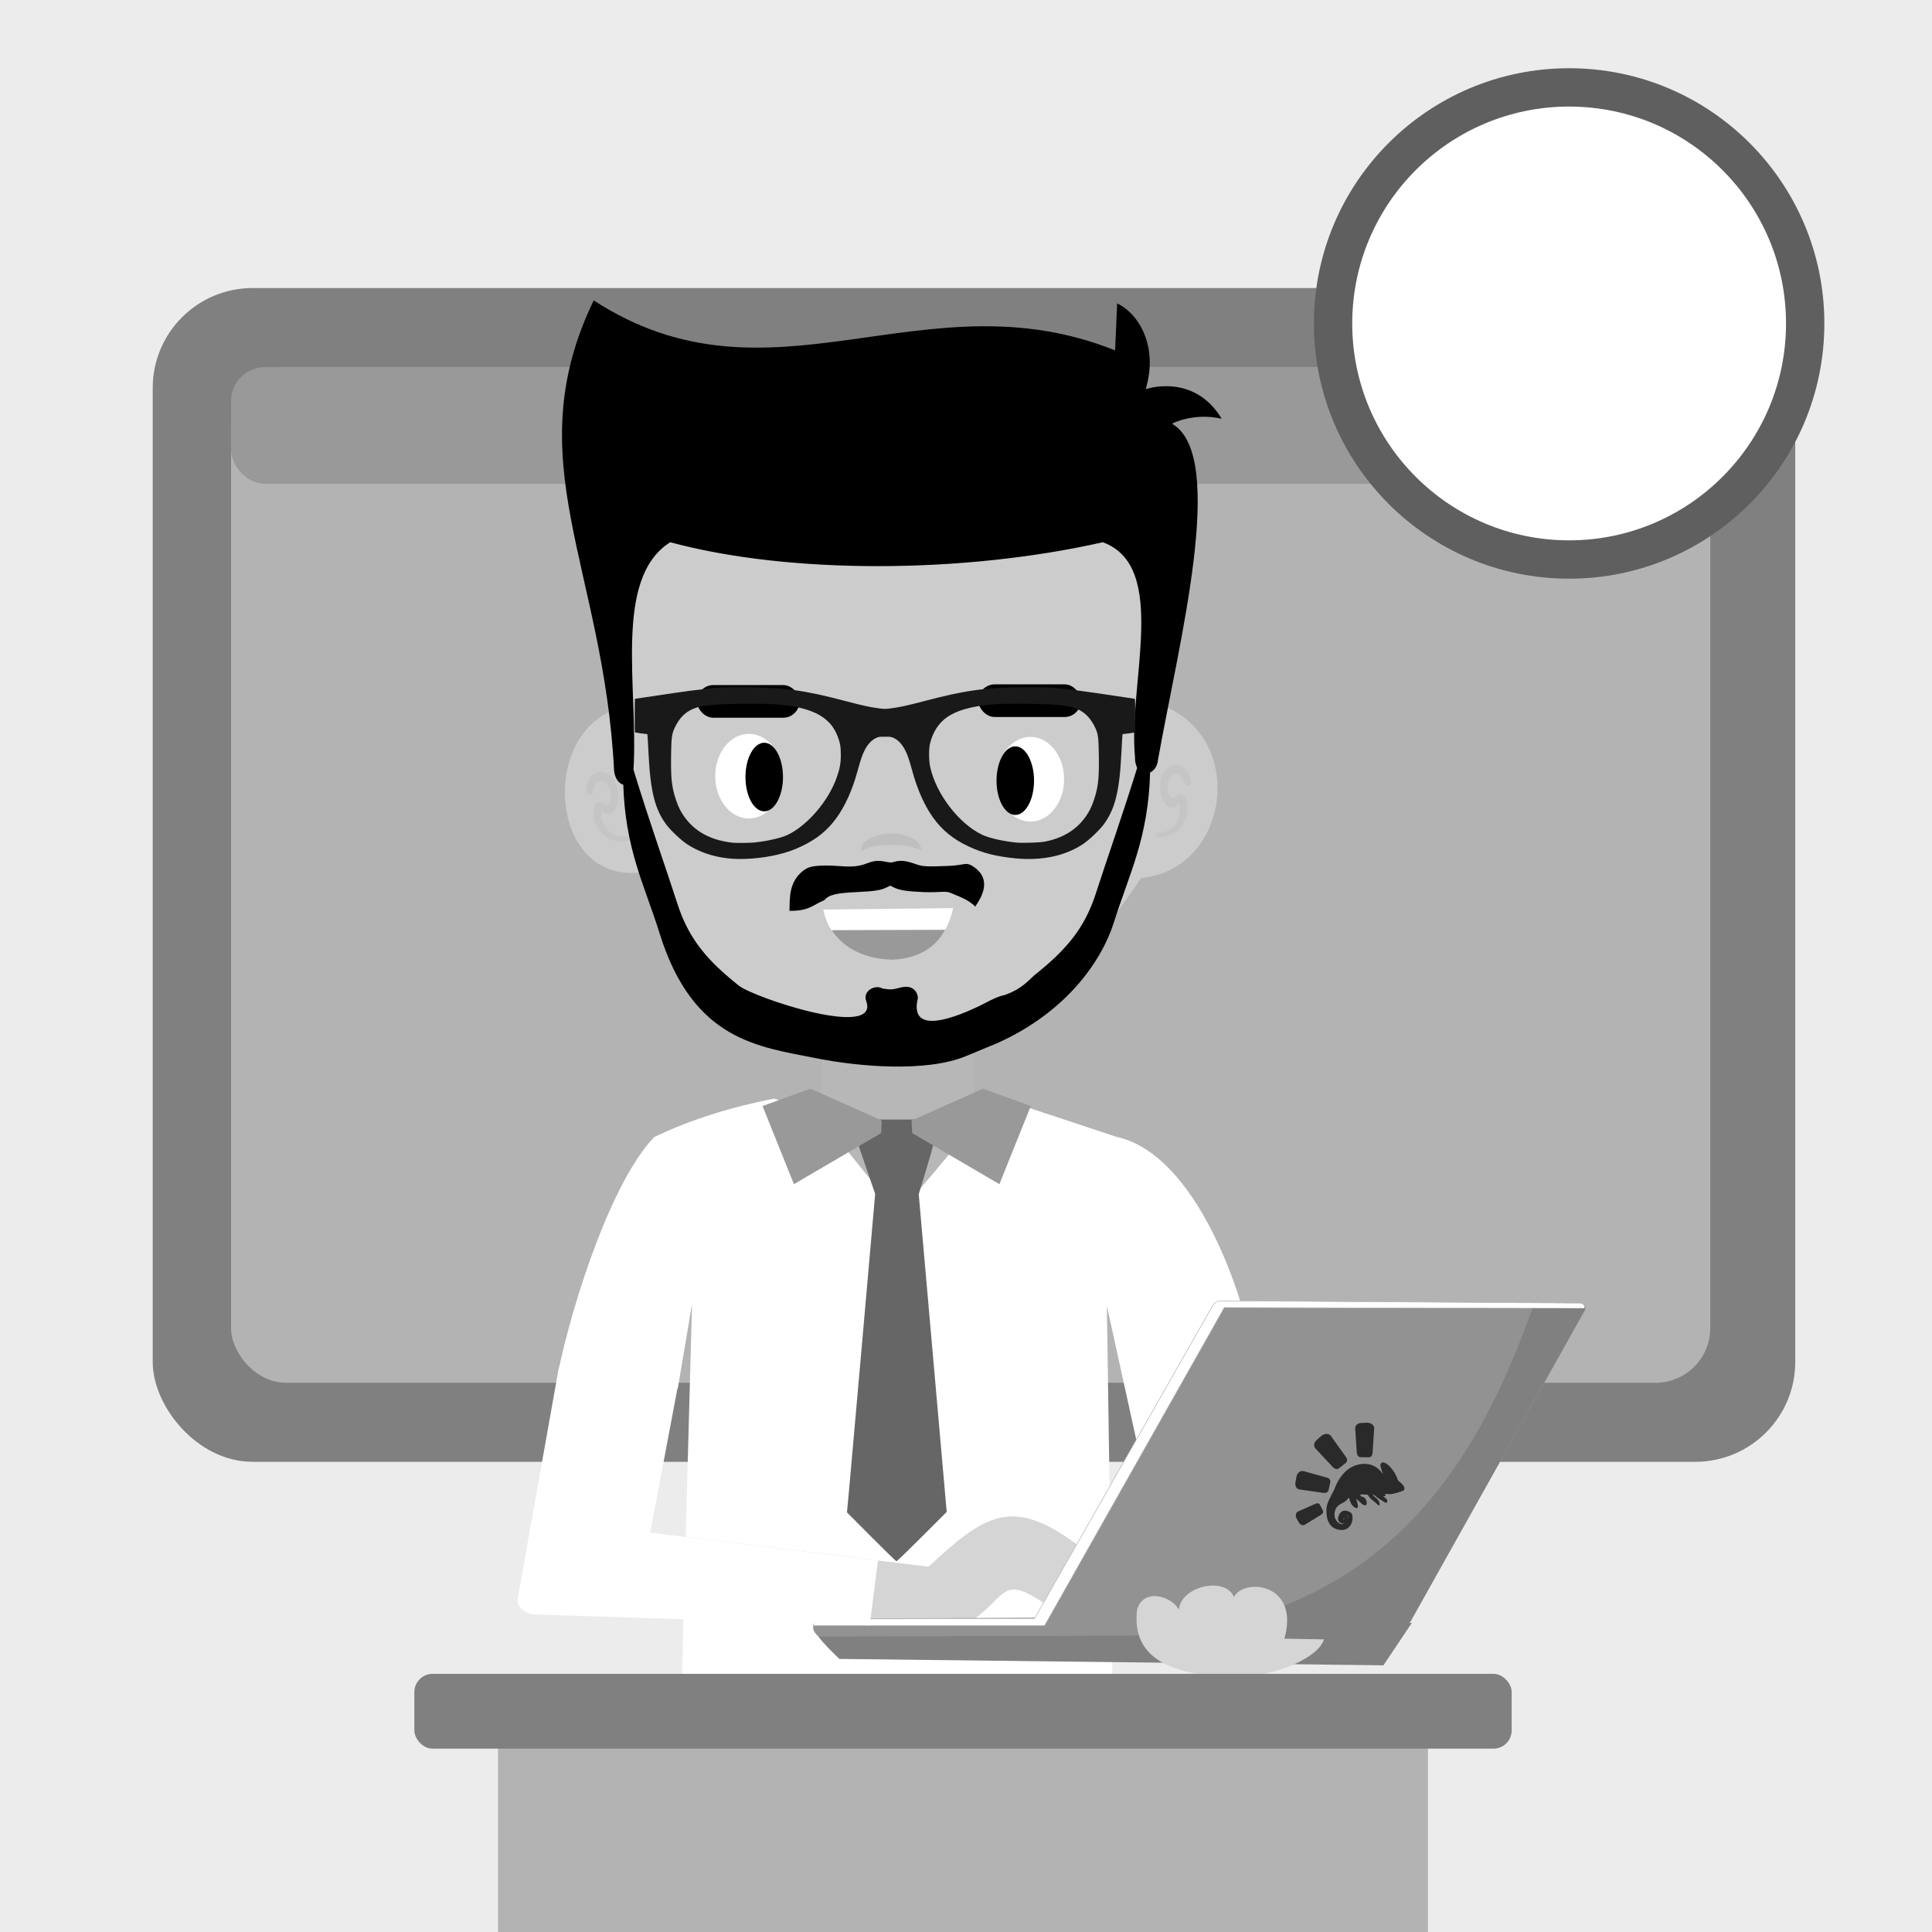
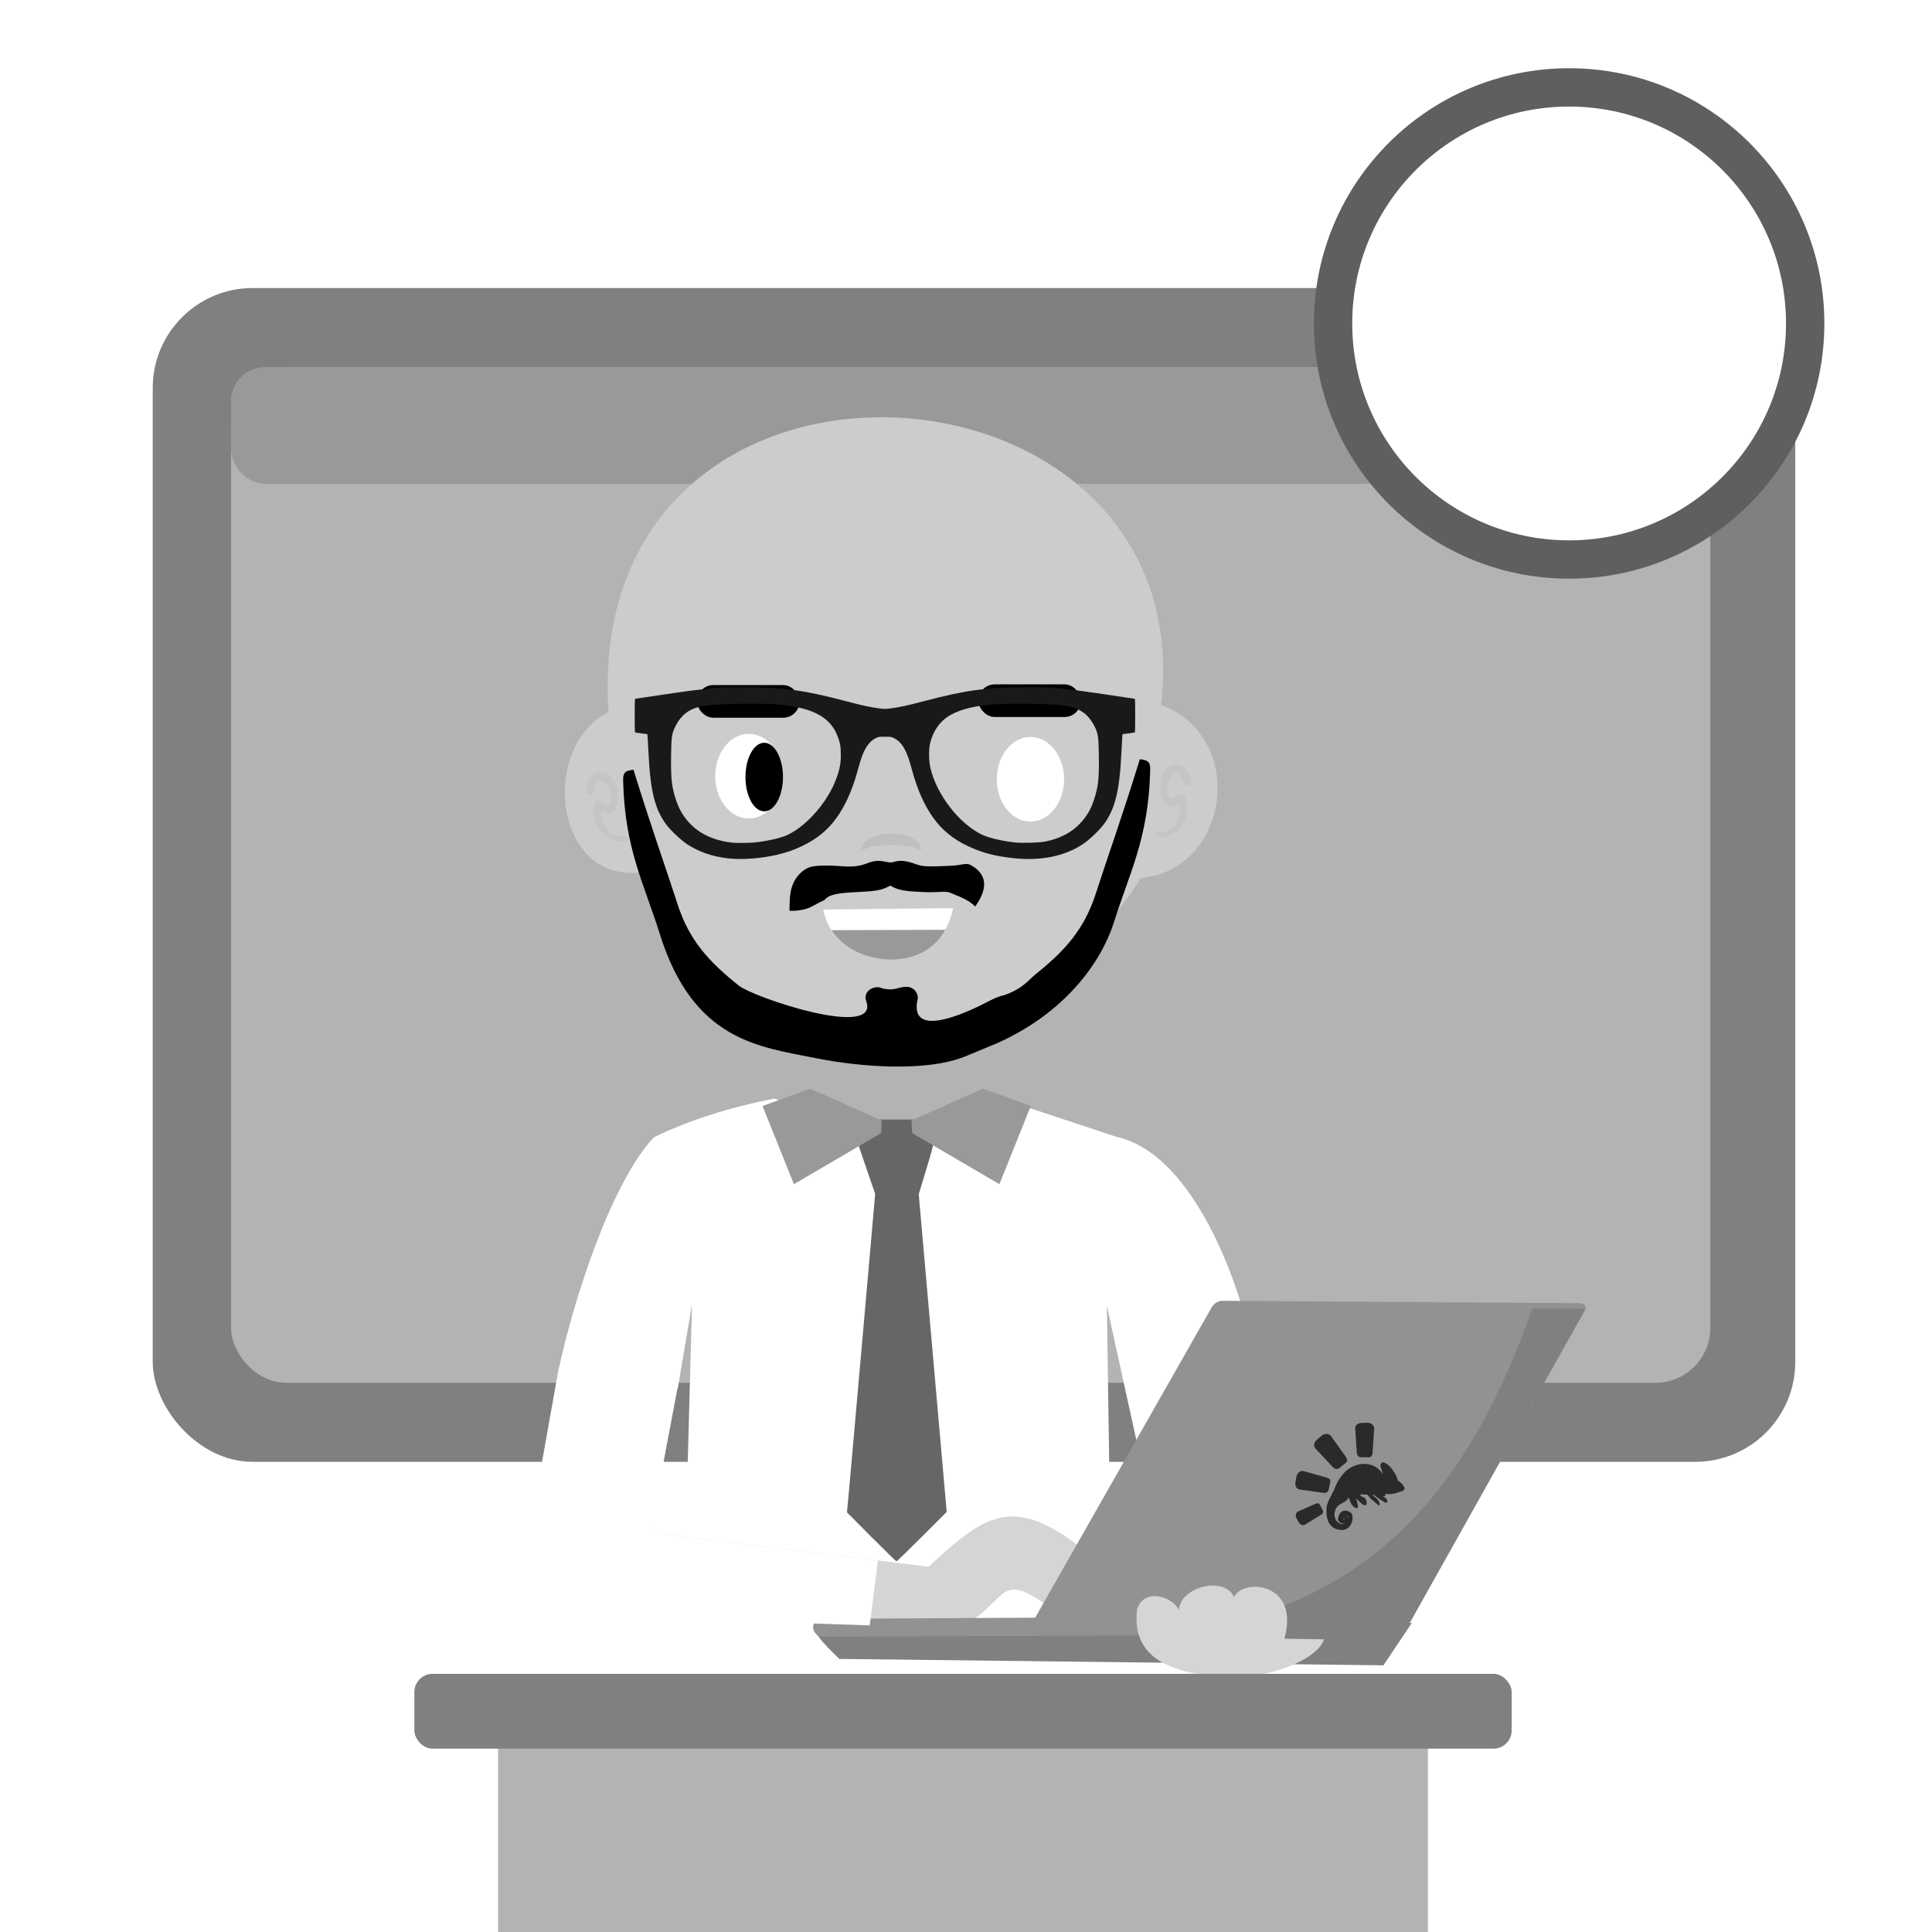
<svg xmlns="http://www.w3.org/2000/svg" xmlns:ns1="http://www.inkscape.org/namespaces/inkscape" xmlns:ns2="http://sodipodi.sourceforge.net/DTD/sodipodi-0.dtd" width="128" height="128" viewBox="0 0 33.867 33.867" version="1.1" id="svg1568" ns1:version="0.92.3 (unknown)" ns2:docname="coursemanager_na.svg">
  <ns2:namedview id="base" pagecolor="#ffffff" bordercolor="#666666" borderopacity="1.0" ns1:pageopacity="0.0" ns1:pageshadow="2" ns1:zoom="5.6" ns1:cx="67.499866" ns1:cy="33.960317" ns1:document-units="mm" ns1:current-layer="layer1" showgrid="false" ns1:window-width="1920" ns1:window-height="1016" ns1:window-x="0" ns1:window-y="27" ns1:window-maximized="1" units="px" />
  <defs id="defs1562" />
  <g transform="translate(0,-263.133)" id="layer1" ns1:groupmode="layer" ns1:label="Capa 1">
-     <rect style="opacity:1;fill:#ececec;fill-opacity:1;stroke:none;stroke-width:0.54;stroke-linecap:square;stroke-linejoin:bevel;stroke-miterlimit:4;stroke-dasharray:none;stroke-dashoffset:0;stroke-opacity:1" id="rect8467" width="33.867" height="33.867" x="1.0276691e-07" y="263.133" ry="0" />
    <rect style="opacity:1;fill:#808080;fill-opacity:1;stroke:none;stroke-width:0.43;stroke-linecap:square;stroke-linejoin:bevel;stroke-miterlimit:4;stroke-dasharray:none;stroke-dashoffset:0;stroke-opacity:1" id="rect8471" width="28.793" height="20.576" x="2.677" y="268.182" ry="1.752" />
    <rect style="opacity:1;fill:#b3b3b3;fill-opacity:1;stroke:none;stroke-width:0.447;stroke-linecap:square;stroke-linejoin:bevel;stroke-miterlimit:4;stroke-dasharray:none;stroke-dashoffset:0;stroke-opacity:1" id="rect8473" width="25.93" height="17.803" x="4.05" y="269.569" ry="0.959" />
    <rect style="opacity:1;fill:#999999;fill-opacity:1;stroke:none;stroke-width:0.348;stroke-linecap:square;stroke-linejoin:bevel;stroke-miterlimit:4;stroke-dasharray:none;stroke-dashoffset:0;stroke-opacity:1" id="rect8477" width="25.921" height="2.045" x="4.05" y="269.569" ry="0.594" />
    <path style="fill:#ffffff;fill-opacity:1;fill-rule:evenodd;stroke:none;stroke-width:0.187px;stroke-linecap:butt;stroke-linejoin:miter;stroke-opacity:1;opacity:1" d="m 17.754,282.459 1.816,0.602 c 1.394,0.302 2.297,2.762 2.524,4.413 l -2.031,1.556 -0.66,-3.005 0.111,7.572 c -2.088,0.521 -5.859,0.597 -7.588,-0.063 l 0.205,-7.54 -0.251,1.483 -2.1,-0.276 c 0.273,-1.308 0.948,-3.36 1.686,-4.135 0.636,-0.306 1.343,-0.525 2.103,-0.675 l 2.155,0.731 z" id="path8483" ns1:connector-curvature="0" ns2:nodetypes="cccccccccccccc" />
-     <path style="fill:#b7b7b7;fill-opacity:1;fill-rule:evenodd;stroke:none;stroke-width:0.094;stroke-linecap:butt;stroke-linejoin:miter;stroke-miterlimit:4;stroke-dasharray:none;stroke-opacity:1;opacity:1" d="m 14.448,280.854 -0.067,1.867 1.366,1.69 c 0,0 1.328,-1.511 1.35,-1.668 l -0.078,-1.923 z" id="path8479" ns1:connector-curvature="0" ns2:nodetypes="cccccc" />
    <path ns1:connector-curvature="0" id="path11696" d="m 15.275,290.074 -0.428,-0.43 0.038,-0.409 c 0.021,-0.225 0.132,-1.481 0.247,-2.791 l 0.209,-2.382 -0.165,-0.482 -0.165,-0.482 0.168,-0.17 0.168,-0.17 h 0.37 0.37 l 0.123,0.13 c 0.068,0.071 0.137,0.149 0.155,0.172 0.025,0.034 0.001,0.143 -0.114,0.525 l -0.146,0.483 0.245,2.784 0.245,2.784 -0.433,0.433 c -0.238,0.238 -0.439,0.433 -0.447,0.433 -0.008,0 -0.207,-0.193 -0.442,-0.43 z" style="fill:#666666;fill-opacity:1;stroke-width:0.027;opacity:1" />
    <path style="fill:#999999;fill-rule:evenodd;stroke:none;stroke-width:0.144px;stroke-linecap:butt;stroke-linejoin:miter;stroke-opacity:1;opacity:1" d="m 15.99,282.996 1.529,0.895 0.55,-1.37 -0.838,-0.304 -1.252,0.558 z" id="path8487" ns1:connector-curvature="0" ns2:nodetypes="cccccc" />
    <path ns2:nodetypes="cccccc" ns1:connector-curvature="0" id="path8489" d="m 15.446,282.996 -1.529,0.895 -0.55,-1.37 0.838,-0.304 1.252,0.558 z" style="fill:#999999;fill-rule:evenodd;stroke:none;stroke-width:0.144px;stroke-linecap:butt;stroke-linejoin:miter;stroke-opacity:1;opacity:1" />
    <path style="fill:#d5d5d5;fill-opacity:1;fill-rule:evenodd;stroke:none;stroke-width:0.029;stroke-linecap:butt;stroke-linejoin:miter;stroke-miterlimit:4;stroke-dasharray:none;stroke-opacity:1;opacity:1" d="m 11.719,287.444 -0.321,2.553 4.879,0.6 c 0.992,-0.922 1.467,-1.237 2.619,-0.377 l -0.525,1.069 c -0.979,-0.714 -0.653,0.054 -1.745,0.449 l -6.845,-0.495 -0.156,-0.182 0.39,-3.845 z" id="path8511" ns1:connector-curvature="0" ns2:nodetypes="cccccccccc" />
    <g id="g8521" transform="matrix(0.187,0,0,0.187,-63.737,229.579)">
      <g transform="matrix(1.254,0,0,1.254,-363.487,-561.524)" id="g8519">
        <path style="fill:#929292;fill-opacity:1;fill-rule:evenodd;stroke:none;stroke-width:0.1;stroke-linecap:butt;stroke-linejoin:miter;stroke-miterlimit:4;stroke-dasharray:none;stroke-opacity:1;opacity:1" d="m 639.048,711.802 13.17,-23.158 c 0.186,-0.338 0.438,-0.461 0.707,-0.53 l 26.87,0.177 c 0.355,0.058 0.474,0.268 0.354,0.53 l -13.081,23.335 c -0.959,0.763 -2.135,1.092 -3.447,1.149 h -24.13 -16.529 c -0.421,-0.347 -0.771,-0.72 -0.265,-1.414 z" id="path8513" ns1:connector-curvature="0" ns2:nodetypes="ccccccccccc" />
-         <path style="fill:#ffffff;fill-rule:evenodd;stroke:#b5b5b5;stroke-width:0.04;stroke-linecap:butt;stroke-linejoin:miter;stroke-miterlimit:4;stroke-dasharray:none;stroke-opacity:1;opacity:1" d="M 622.469,712.393 H 639.75 l 13.435,-23.775 26.914,0.059 c 0.073,-0.248 -0.128,-0.377 -0.328,-0.39 l -26.864,-0.175 c -0.314,0.031 -0.445,0.168 -0.562,0.312 l -13.344,23.438 -16.223,0.042 c -0.177,0.047 -0.273,0.327 -0.308,0.489 z" id="path8515" ns1:connector-curvature="0" ns2:nodetypes="ccccccccccc" />
        <path style="fill:#808080;fill-opacity:1;fill-rule:evenodd;stroke:none;stroke-width:0.1;stroke-linecap:butt;stroke-linejoin:miter;stroke-miterlimit:4;stroke-dasharray:none;stroke-opacity:1;opacity:1" d="m 643.73,713.268 c 20.256,0.065 27.931,-11.762 32.485,-24.58 h 3.977 l -13.097,23.402 c -0.998,0.998 -2.07,1.096 -3.109,1.243 z" id="path8517" ns1:connector-curvature="0" ns2:nodetypes="cccccc" />
      </g>
    </g>
    <path ns2:nodetypes="cccccc" ns1:connector-curvature="0" id="rect15959" d="m 19.823,291.805 4.927,-0.225 -0.499,0.745 -9.537,-0.112 c -0.139,-0.132 -0.285,-0.28 -0.367,-0.391 z" style="opacity:1;fill:#808080;fill-opacity:1;stroke:none;stroke-width:0.691;stroke-linecap:square;stroke-linejoin:bevel;stroke-miterlimit:4;stroke-dasharray:none;stroke-dashoffset:0;stroke-opacity:1" />
    <path ns2:nodetypes="ccccczc" ns1:connector-curvature="0" id="path8523" d="m 19.932,291.352 c 0.108,-0.392 0.614,-0.239 0.734,1.9e-4 0.03,-0.413 0.807,-0.596 0.966,-0.223 0.155,-0.334 1.16,-0.264 0.883,0.729 l 0.693,0.012 c -0.101,0.348 -0.987,0.721 -1.803,0.656 -0.816,-0.065 -1.577,-0.292 -1.473,-1.175 z" style="fill:#d5d5d5;fill-opacity:1;fill-rule:evenodd;stroke:none;stroke-width:0.037;stroke-linecap:butt;stroke-linejoin:miter;stroke-miterlimit:4;stroke-dasharray:none;stroke-opacity:1;opacity:1" />
    <path ns2:nodetypes="ccccccccc" ns1:connector-curvature="0" id="path12012" d="m 11.911,287.283 -0.513,2.714 3.992,0.491 -0.144,1.137 -5.933,-0.194 C 9.141,291.37 9.037,291.275 9.085,291.103 l 0.694,-3.902 0.036,-0.148 z" style="fill:#ffffff;fill-opacity:1;fill-rule:evenodd;stroke:none;stroke-width:0.029;stroke-linecap:butt;stroke-linejoin:miter;stroke-miterlimit:4;stroke-dasharray:none;stroke-opacity:1;opacity:1" />
    <g id="g8509" transform="matrix(0.011,0,0,0.011,17.22,282.356)" style="fill:#2a2a2a;fill-opacity:1;opacity:1">
      <path ns1:connector-curvature="0" id="path8491" d="m 670.879,627.884 c 0,0 1.414,-0.698 1.85,-3.093 7.1e-4,-0.141 0.002,-0.282 0.002,-0.423 l 0.002,-0.423 c -0.13,-2.257 -2.373,-4.948 -4.899,-7.64 -2.947,-2.976 -5.48,-4.399 -5.48,-4.399 0,0 -1.24,-5.929 -6.559,-14.135 -5.178,-8.206 -14.163,-16.853 -19.113,-14.34 -4.95,2.513 -0.613,9.586 -0.342,11.703 0.412,2.258 2.509,5.936 1.804,5.932 -0.846,-0.145 -11.465,-20.365 -38.297,-14.861 -6.92,1.516 -12.861,4.447 -17.676,8.23 l -0.24,47.1 c 1.701,-1.684 2.411,-2.526 2.411,-2.526 0,0 1.791,8.47 5.157,12.295 3.366,3.825 7.446,6.102 8.73,3.288 1.283,-2.673 -2.608,-14.256 -2.608,-14.256 0,0 7.3,7.088 9.407,8.791 2.107,1.703 6.188,3.839 7.336,0.037 1.007,-3.802 -1.926,-9.599 -4.319,-10.599 -2.252,-0.999 -3.663,-1.006 -3.663,-1.006 0,0 -1.401,-1.84 -2.104,-2.408 -0.844,-0.568 -0.985,-0.569 -0.985,-0.569 0,0 1.273,-0.699 5.223,-0.538 4.09,0.162 7.334,0.319 7.334,0.319 0,0 3.641,5.377 5.889,7.081 2.107,1.844 7.586,6.243 9.552,8.087 1.825,1.843 2.949,2.694 3.662,1.147 0.572,-1.548 -0.395,-5.643 -2.919,-8.617 -2.666,-2.834 -5.48,-4.399 -6.46,-5.815 -0.838,-1.696 -1.396,-2.969 -1.396,-2.969 0,0 5.2,3.834 6.464,5.11 1.405,1.135 10.686,6.964 12.233,7.959 1.546,1.136 2.255,0.435 2.255,0.435 0,0 1.124,0.852 1.55,0.29 0.426,-0.562 1.574,-4.364 -1.377,-6.635 -3.091,-2.413 -4.92,-3.551 -4.636,-3.831 0.142,-0.281 3.241,0.722 3.669,-0.122 0.286,-0.704 -0.132,-1.834 -0.554,-2.118 -0.28,-0.424 0.853,-1.265 0.853,-1.265 0,0 1.129,0.006 5.782,0.452 4.653,0.447 16.382,-3.442 18.785,-4.276 2.403,-0.834 3.675,-1.392 3.675,-1.392 v 0 z m -89.184,60.185 c 9.766,-6.296 10.271,-22.37 4.926,-25.5 -1.547,-0.995 -3.095,-1.708 -4.786,-2.14 l -0.037,7.333 c 0.422,0.284 0.843,0.709 1.121,1.416 0.838,1.696 0.404,3.81 0.404,3.81 0,0 -0.127,-2.68 -1.108,-4.095 -0.14,-0.142 -0.281,-0.283 -0.421,-0.425 l -0.1,19.601 z m 0.476,-93.635 c -2.124,1.54 -3.967,3.364 -5.669,5.189 l -0.237,46.677 c 1.415,-0.839 2.689,-1.679 3.823,-2.801 0.709,-0.702 1.277,-1.404 1.844,-1.965 z m -6.131,96.004 c 2.118,-0.412 4.098,-1.248 5.655,-2.369 l 0.1,-19.601 c -0.841,-1.132 -1.542,-1.841 -1.542,-1.841 0,0 0.704,0.286 1.546,1.136 l 0.037,-7.333 c -1.831,-0.573 -3.805,-0.865 -5.641,-0.452 l -0.062,12.268 v 0 c 0.425,-0.28 1.131,-0.417 0.844,0.568 -0.144,0.563 -0.567,0.561 -0.849,0.56 v 0 l -0.037,7.192 c 0.282,0.002 0.705,0.003 0.988,-0.136 0,0 -0.284,0.281 -0.99,0.559 l -0.048,9.448 z m 0.462,-90.815 c -9.928,10.385 -14.365,22.913 -15.367,25.729 -1.574,4.364 -11.67,20.107 -12.564,29.409 -0.753,9.445 -1.011,32.43 20.416,35.641 2.537,0.436 4.935,0.448 7.054,0.036 l 0.048,-9.448 c -1.978,0.554 -6.354,1.096 -11.263,-4.57 -6.592,-7.649 -3.284,-20.042 1.957,-24.246 3.4,-2.803 6.653,-4.338 9.482,-5.875 l 0.237,-46.677 v 0 z m -0.307,60.355 -0.062,12.268 c -0.425,0.28 -0.707,0.278 -0.987,-0.146 -0.286,0.845 0.276,1.271 0.981,1.274 l -0.037,7.192 c -4.516,0.4 -10.704,-3.58 -9.12,-9.777 1.87,-7.042 5.271,-10.127 9.225,-10.812 z" style="fill:#2a2a2a;fill-opacity:1;stroke:none;opacity:1" />
      <g id="g8495" transform="matrix(0.675,0.003,-0.003,0.675,391.442,224.966)" ns1:transform-center-y="-65.497173" style="fill:#2a2a2a;fill-opacity:1;opacity:1">
        <path style="fill:#2a2a2a;fill-opacity:1;stroke:none;opacity:1" d="m 317.497,435.666 13.283,-0.497 c 7.13,-0.267 16.92,4.74 16.36,13.874 l -3.481,56.8 c -0.436,7.122 -3.506,10.89 -9.149,10.89 h -17.51 c -7.135,0 -10.136,-4.519 -10.641,-11.636 l -3.979,-56.054 c -0.505,-7.117 4.998,-12.997 15.117,-13.376 z" id="path8493" ns1:connector-curvature="0" ns2:nodetypes="sssssssss" />
      </g>
      <g ns1:transform-center-y="-53.403829" transform="matrix(0.551,-0.446,0.447,0.551,163.593,448.329)" id="g8499" ns1:transform-center-x="43.829697" style="fill:#2a2a2a;fill-opacity:1;opacity:1">
        <path ns2:nodetypes="sssssssss" ns1:connector-curvature="0" id="path8497" d="m 317.497,435.666 13.283,-0.497 c 7.13,-0.267 16.92,4.74 16.36,13.874 l -3.481,56.8 c -0.436,7.122 -3.506,10.89 -9.149,10.89 h -17.51 c -7.135,0 -10.136,-4.519 -10.641,-11.636 l -3.979,-56.054 c -0.505,-7.117 4.998,-12.997 15.117,-13.376 z" style="fill:#2a2a2a;fill-opacity:1;stroke:none;opacity:1" />
      </g>
      <g ns1:transform-center-x="63.28487" id="g8503" transform="matrix(0.142,-0.654,0.654,0.141,169.005,760.522)" ns1:transform-center-y="-14.415814" style="fill:#2a2a2a;fill-opacity:1;opacity:1">
        <path style="fill:#2a2a2a;fill-opacity:1;stroke:none;opacity:1" d="m 317.497,435.666 13.283,-0.497 c 7.13,-0.267 16.92,4.74 16.36,13.874 l -3.481,56.8 c -0.436,7.122 -3.506,10.89 -9.149,10.89 h -17.51 c -7.135,0 -10.136,-4.519 -10.641,-11.636 l -3.979,-56.054 c -0.505,-7.117 4.998,-12.997 15.117,-13.376 z" id="path8501" ns1:connector-curvature="0" ns2:nodetypes="sssssssss" />
      </g>
      <g ns1:transform-center-y="24.205256" transform="matrix(-0.243,-0.469,0.469,-0.243,376.974,933.025)" id="g8507" ns1:transform-center-x="45.418014" style="fill:#2a2a2a;fill-opacity:1;opacity:1">
        <path ns2:nodetypes="sssssssss" ns1:connector-curvature="0" id="path8505" d="m 317.497,435.666 13.283,-0.497 c 7.13,-0.267 16.92,4.74 16.36,13.874 l -3.481,56.8 c -0.436,7.122 -3.506,10.89 -9.149,10.89 h -17.51 c -7.135,0 -10.136,-4.519 -10.641,-11.636 l -3.979,-56.054 c -0.505,-7.117 4.998,-12.997 15.117,-13.376 z" style="fill:#2a2a2a;fill-opacity:1;stroke:none;opacity:1" />
      </g>
    </g>
    <g transform="matrix(0.245,0,0,0.245,-113.38,208.372)" id="g23219">
      <path style="fill:#cccccc;fill-opacity:1;fill-rule:evenodd;stroke:none;stroke-width:0.707px;stroke-linecap:butt;stroke-linejoin:miter;stroke-opacity:1;opacity:1" d="m 508.688,285.925 c -6.3,0.814 -7.317,-8.974 -2.375,-11.46 -1.911,-29.437 42.524,-26.622 39.542,-0.516 6.199,2.327 4.889,11.8 -1.445,12.389 -9.142,14.293 -26.041,16.981 -35.722,-0.413 z" id="path8525" ns1:connector-curvature="0" ns2:nodetypes="ccccc" />
      <rect style="opacity:1;fill:#000000;fill-opacity:1;stroke:none;stroke-width:0.283;stroke-linecap:round;stroke-linejoin:round;stroke-miterlimit:4;stroke-dasharray:none;stroke-opacity:1" id="rect8531" width="7.337" height="2.336" x="512.644" y="272.53" ry="1.168" />
      <rect ry="1.168" y="272.479" x="532.777" height="2.336" width="7.337" id="rect8533" style="opacity:1;fill:#000000;fill-opacity:1;stroke:none;stroke-width:0.283;stroke-linecap:round;stroke-linejoin:round;stroke-miterlimit:4;stroke-dasharray:none;stroke-opacity:1" />
-       <path style="fill:#000000;fill-opacity:1;fill-rule:evenodd;stroke:none;stroke-width:0.707px;stroke-linecap:butt;stroke-linejoin:miter;stroke-opacity:1;opacity:1" d="m 510.73,262.309 c -4.107,2.595 -2.272,10.433 -2.628,16.28 0.261,1.275 -1.165,1.567 -1.387,0.11 -0.727,-14.599 -7.008,-22.205 -1.46,-33.691 12.703,8.258 23.58,-1.933 37.305,3.577 l 0.146,-3.358 c 1.523,0.702 2.967,3.044 2.044,6.132 0,0 3.431,-1.205 5.439,2.117 -1.982,-0.459 -3.59,0.335 -3.541,0.365 3.968,2.324 0.438,15.818 -1.022,24.055 -0.122,1.239 -1.658,1.384 -1.643,-0.219 -0.507,-5.236 2.451,-13.614 -2.3,-15.367 -9.966,2.256 -22.429,2.306 -30.954,0 z" id="path8535" ns1:connector-curvature="0" ns2:nodetypes="ccccccccccccc" />
      <g id="g20757" transform="translate(-9.833,0.11)">
        <path id="path8537" d="m 538.518,284.206 a 2.142,1.161 0 0 1 -2.142,1.161 2.142,1.161 0 0 1 -2.142,-1.161 2.142,1.161 0 0 1 2.142,-1.161 2.142,1.161 0 0 1 2.142,1.161 z" style="opacity:1;fill:#bfbfbf;fill-opacity:1;stroke:none;stroke-width:0.353;stroke-linecap:round;stroke-linejoin:round;stroke-miterlimit:4;stroke-dasharray:none;stroke-opacity:1" ns1:connector-curvature="0" />
        <path ns2:nodetypes="sssss" ns1:connector-curvature="0" style="opacity:1;fill:#cccccc;fill-opacity:1;stroke:none;stroke-width:0.353;stroke-linecap:round;stroke-linejoin:round;stroke-miterlimit:4;stroke-dasharray:none;stroke-opacity:1" d="m 538.829,284.706 c 0,0.556 -1.082,1.007 -2.416,1.007 -1.334,0 -2.416,-0.451 -2.416,-1.007 0,-0.556 1.073,-0.849 2.407,-0.849 1.334,0 2.425,0.293 2.425,0.849 z" id="path8539" />
      </g>
      <g id="g12235" transform="matrix(1,0,0,1,-28.886,103.912)">
        <ellipse ry="3.029" rx="2.409" cy="175.137" cx="545.242" id="ellipse8527" style="opacity:1;fill:#ffffff;fill-opacity:1;stroke:none;stroke-width:0.283;stroke-linecap:round;stroke-linejoin:round;stroke-miterlimit:4;stroke-dasharray:none;stroke-opacity:1" />
        <ellipse style="opacity:1;fill:#ffffff;fill-opacity:1;stroke:none;stroke-width:0.283;stroke-linecap:round;stroke-linejoin:round;stroke-miterlimit:4;stroke-dasharray:none;stroke-opacity:1" id="ellipse8529" cx="565.389" cy="175.356" rx="2.409" ry="3.029" />
-         <ellipse ry="2.454" rx="1.342" cy="175.457" cx="564.304" id="ellipse8541" style="opacity:1;fill:#000000;fill-opacity:1;stroke:none;stroke-width:0.283;stroke-linecap:round;stroke-linejoin:round;stroke-miterlimit:4;stroke-dasharray:none;stroke-opacity:1" />
        <ellipse style="opacity:1;fill:#000000;fill-opacity:1;stroke:none;stroke-width:0.283;stroke-linecap:round;stroke-linejoin:round;stroke-miterlimit:4;stroke-dasharray:none;stroke-opacity:1" id="ellipse8543" cx="546.341" cy="175.199" rx="1.342" ry="2.454" />
      </g>
      <path style="color:#000000;font-style:normal;font-variant:normal;font-weight:normal;font-stretch:normal;font-size:medium;line-height:normal;font-family:sans-serif;text-indent:0;text-align:start;text-decoration:none;text-decoration-line:none;text-decoration-style:solid;text-decoration-color:#000000;letter-spacing:normal;word-spacing:normal;text-transform:none;writing-mode:lr-tb;direction:ltr;baseline-shift:baseline;text-anchor:start;white-space:normal;clip-rule:nonzero;display:inline;overflow:visible;visibility:visible;opacity:0.5;isolation:auto;mix-blend-mode:normal;color-interpolation:sRGB;color-interpolation-filters:linearRGB;solid-color:#000000;solid-opacity:1;fill:#bfbfbf;fill-opacity:1;fill-rule:evenodd;stroke:none;stroke-width:0.495;stroke-linecap:round;stroke-linejoin:round;stroke-miterlimit:4;stroke-dasharray:none;stroke-dashoffset:0;stroke-opacity:1;color-rendering:auto;image-rendering:auto;shape-rendering:auto;text-rendering:auto;enable-background:accumulate" d="m 547.386,278.359 c -0.295,-0.193 -0.661,-0.168 -0.94,10e-4 -0.557,0.34 -0.838,1.172 -0.563,2.118 0.106,0.365 0.296,0.648 0.533,0.785 0.317,0.051 0.531,0.013 0.673,-0.279 0.026,0.043 0.065,0.134 0.106,0.256 0.037,1.078 -0.461,1.79 -1.454,1.826 -0.341,-0.016 -0.34,0.369 10e-4,0.351 1.555,-0.07 2.38,-1.52 1.814,-2.898 -0.231,-0.327 -0.455,-0.147 -0.721,0.042 -0.194,0.138 -0.398,0.008 -0.492,-0.239 -0.169,-0.726 0.127,-1.309 0.459,-1.423 0.333,-0.114 0.547,0.249 0.713,0.656 0.063,0.319 0.541,0.225 0.479,-0.094 -0.107,-0.541 -0.315,-0.909 -0.609,-1.103 z" id="path8545" ns1:connector-curvature="0" ns2:nodetypes="ccsccccccsczcccc" />
      <path ns2:nodetypes="ccsccccccsczcccc" ns1:connector-curvature="0" id="path8547" d="m 505.16,278.95 c 0.262,-0.236 0.627,-0.267 0.929,-0.142 0.603,0.251 1.007,1.03 0.88,2.008 -0.049,0.377 -0.194,0.686 -0.407,0.857 -0.306,0.099 -0.522,0.094 -0.708,-0.173 -0.019,0.046 -0.044,0.142 -0.066,0.269 0.128,1.071 0.729,1.699 1.715,1.582 0.335,-0.068 0.392,0.313 0.052,0.347 -1.548,0.168 -2.584,-1.139 -2.235,-2.587 0.179,-0.358 0.427,-0.215 0.719,-0.068 0.212,0.106 0.394,-0.053 0.45,-0.312 0.056,-0.743 -0.325,-1.275 -0.671,-1.337 -0.346,-0.062 -0.503,0.329 -0.604,0.758 -0.013,0.325 -0.5,0.305 -0.487,-0.02 0.023,-0.551 0.172,-0.947 0.434,-1.183 z" style="color:#000000;font-style:normal;font-variant:normal;font-weight:normal;font-stretch:normal;font-size:medium;line-height:normal;font-family:sans-serif;text-indent:0;text-align:start;text-decoration:none;text-decoration-line:none;text-decoration-style:solid;text-decoration-color:#000000;letter-spacing:normal;word-spacing:normal;text-transform:none;writing-mode:lr-tb;direction:ltr;baseline-shift:baseline;text-anchor:start;white-space:normal;clip-rule:nonzero;display:inline;overflow:visible;visibility:visible;opacity:0.5;isolation:auto;mix-blend-mode:normal;color-interpolation:sRGB;color-interpolation-filters:linearRGB;solid-color:#000000;solid-opacity:1;fill:#bfbfbf;fill-opacity:1;fill-rule:evenodd;stroke:none;stroke-width:0.495;stroke-linecap:round;stroke-linejoin:round;stroke-miterlimit:4;stroke-dasharray:none;stroke-dashoffset:0;stroke-opacity:1;color-rendering:auto;image-rendering:auto;shape-rendering:auto;text-rendering:auto;enable-background:accumulate" />
      <g transform="matrix(0.494,0,0,0.494,242.458,210.907)" id="g8553">
        <path ns2:nodetypes="ccc" ns1:connector-curvature="0" id="path8549" d="m 565.237,157.255 18.794,-0.207 c -2.191,10.917 -17.348,8.797 -18.794,0.207 z" style="fill:#ffffff;fill-rule:evenodd;stroke:none;stroke-width:0.4;stroke-linecap:butt;stroke-linejoin:miter;stroke-miterlimit:4;stroke-dasharray:none;stroke-opacity:1;opacity:1" />
        <path ns2:nodetypes="cccc" ns1:connector-curvature="0" id="path8551" d="m 566.436,160.244 16.443,-0.055 c -0.972,1.798 -3.055,4.152 -7.69,4.335 -4.589,-0.088 -7.407,-2.192 -8.753,-4.281 z" style="fill:#999999;fill-rule:evenodd;stroke:none;stroke-width:1px;stroke-linecap:butt;stroke-linejoin:miter;stroke-opacity:1;opacity:1" />
      </g>
      <path style="fill:#191919;fill-opacity:1;stroke-width:0.707;opacity:1" d="m 514.823,284.924 c -1.082,-0.124 -2.09,-0.478 -2.902,-1.019 -0.432,-0.288 -1.16,-0.976 -1.47,-1.39 -0.811,-1.084 -1.137,-2.374 -1.271,-5.041 -0.043,-0.858 -0.077,-1.433 -0.085,-1.433 -0.126,-0.006 -0.858,-0.106 -0.882,-0.12 -0.032,-0.019 -0.033,-2.408 -0.001,-2.408 0.015,-10e-5 1.431,-0.21 2.729,-0.405 0.944,-0.142 1.554,-0.219 2.706,-0.344 0.639,-0.069 0.872,-0.077 2.261,-0.076 2.904,0.002 4.408,0.204 7.372,0.989 1.21,0.321 1.785,0.445 2.429,0.525 0.332,0.041 0.438,0.041 0.769,0 0.643,-0.08 1.218,-0.204 2.429,-0.525 2.963,-0.785 4.467,-0.987 7.372,-0.989 1.389,-10e-4 1.623,0.007 2.261,0.076 1.153,0.125 1.762,0.202 2.706,0.344 1.298,0.195 2.714,0.405 2.729,0.405 0.032,1.5e-4 0.032,2.39 -10e-4,2.408 -0.025,0.014 -0.756,0.114 -0.882,0.12 -0.008,4.4e-4 -0.042,0.575 -0.085,1.433 -0.134,2.667 -0.459,3.957 -1.271,5.041 -0.31,0.414 -1.038,1.102 -1.47,1.39 -1.29,0.859 -2.957,1.208 -4.871,1.02 -1.351,-0.133 -2.331,-0.385 -3.338,-0.859 -1.078,-0.507 -1.863,-1.146 -2.508,-2.04 -0.606,-0.839 -1.118,-1.974 -1.477,-3.273 -0.264,-0.954 -0.356,-1.224 -0.547,-1.595 -0.199,-0.387 -0.482,-0.688 -0.781,-0.832 -0.197,-0.094 -0.23,-0.1 -0.652,-0.1 -0.422,0 -0.456,0.005 -0.652,0.1 -0.3,0.144 -0.582,0.445 -0.781,0.832 -0.191,0.371 -0.283,0.641 -0.547,1.595 -0.359,1.298 -0.871,2.434 -1.477,3.273 -0.645,0.894 -1.43,1.532 -2.508,2.04 -0.605,0.285 -1.052,0.439 -1.745,0.604 -1.154,0.274 -2.536,0.373 -3.561,0.255 z m 1.905,-1.129 c 0.916,-0.09 1.931,-0.321 2.404,-0.547 1.419,-0.678 2.915,-2.423 3.504,-4.088 0.23,-0.65 0.299,-1.027 0.299,-1.635 5e-4,-0.578 -0.048,-0.859 -0.228,-1.331 -0.521,-1.363 -1.755,-2.035 -4.163,-2.266 -1.183,-0.113 -4.248,-0.071 -5.279,0.073 -1.07,0.149 -1.697,0.574 -2.151,1.456 -0.268,0.52 -0.303,0.746 -0.323,2.085 -0.019,1.275 0.015,1.855 0.151,2.496 0.095,0.448 0.317,1.092 0.487,1.41 0.735,1.378 1.975,2.158 3.751,2.36 0.237,0.027 1.232,0.019 1.549,-0.012 z m 20.801,-0.062 c 1.505,-0.294 2.571,-1.048 3.231,-2.286 0.17,-0.318 0.392,-0.962 0.486,-1.41 0.136,-0.641 0.171,-1.221 0.151,-2.496 -0.021,-1.339 -0.056,-1.565 -0.323,-2.085 -0.454,-0.882 -1.081,-1.306 -2.151,-1.456 -1.031,-0.144 -4.096,-0.186 -5.279,-0.073 -1.402,0.134 -2.396,0.418 -3.077,0.878 -0.623,0.421 -1.06,1.094 -1.253,1.929 -0.092,0.401 -0.084,1.204 0.018,1.665 0.425,1.93 2.053,4.049 3.725,4.847 0.454,0.217 1.461,0.45 2.36,0.547 0.475,0.051 1.721,0.015 2.113,-0.062 z" id="path8555" ns1:connector-curvature="0" ns2:nodetypes="cssccccsscsccsccscccsccsssccssccssssccccsccssscssccccssccssscssccc" />
      <path style="fill:#000000;fill-opacity:1;fill-rule:nonzero;stroke:none;stroke-width:0.116;opacity:1" d="m 531.853,299.093 c -2.846,1.158 -7.65,0.744 -10.697,0.133 -4.074,-0.818 -8.787,-1.228 -11.18,-8.912 -1.094,-3.514 -2.497,-6.043 -2.613,-10.889 -0.013,-0.561 0.045,-0.766 0.738,-0.836 1.251,4.066 2.317,7.02 3.15,9.609 0.833,2.589 2.223,4.104 4.371,5.826 1.09,0.877 10.13,3.89 9.128,1.111 -0.259,-0.719 0.625,-1.203 1.174,-0.893 0.605,0.1 0.699,0.082 1.283,-0.07 1.106,-0.287 1.271,0.634 1.238,0.771 -0.677,2.821 2.994,1.198 4.191,0.647 0.654,-0.296 1.308,-0.735 2.047,-0.892 1.286,-0.462 1.754,-1.126 2.126,-1.426 2.149,-1.722 3.538,-3.237 4.371,-5.826 0.833,-2.589 1.9,-5.544 3.15,-9.609 0.693,0.07 0.752,0.275 0.738,0.836 -0.116,4.846 -1.517,7.375 -2.611,10.889 -0.905,2.805 -3.468,6.42 -8.349,8.596 z" id="path16575" ns1:connector-curvature="0" ns2:nodetypes="ccsccsccccccccsccccc" />
      <path style="fill:#000000;stroke-width:0.05;opacity:1" d="m 519.264,288.685 c 0.002,-1.112 0.074,-1.578 0.319,-2.077 0.223,-0.452 0.645,-0.861 1.058,-1.023 0.364,-0.143 1.192,-0.18 2.243,-0.1 0.878,0.067 1.354,0.019 1.899,-0.19 0.529,-0.203 0.81,-0.231 1.317,-0.13 0.32,0.064 0.462,0.071 0.587,0.032 0.495,-0.156 0.897,-0.117 1.669,0.164 0.427,0.155 0.81,0.173 2.33,0.106 1.086,-0.047 1.146,-0.262 1.588,-0.04 1.378,0.817 0.971,1.963 0.275,2.951 -0.517,-0.546 -1.338,-0.779 -1.705,-0.957 -0.417,-0.202 -0.751,-0.025 -2.05,-0.081 -1.174,-0.051 -1.673,-0.132 -2.081,-0.338 l -0.239,-0.121 -0.259,0.127 c -0.411,0.201 -0.874,0.275 -2.074,0.33 -1.561,0.071 -2.051,0.192 -2.4,0.591 -0.785,0.307 -1.036,0.77 -2.476,0.754 z" id="path20784" ns1:connector-curvature="0" ns2:nodetypes="ccccccccccccccccccc" />
    </g>
    <g id="g8563" transform="matrix(0.265,0,0,0.265,50.054,242.998)">
      <path style="opacity:1;fill:#b3b3b3;fill-opacity:1;stroke:none;stroke-width:0.971;stroke-linecap:square;stroke-linejoin:bevel;stroke-miterlimit:4;stroke-dasharray:none;stroke-dashoffset:0;stroke-opacity:1" d="m -155.936,189.253 h 61.51 v 14.802 h -61.51 z" id="path8559" ns1:connector-curvature="0" ns2:nodetypes="ccccc" />
      <rect ry="1.206" y="186.704" x="-161.474" height="4.949" width="72.587" id="rect8561" style="opacity:1;fill:#808080;fill-opacity:1;stroke:none;stroke-width:0.899;stroke-linecap:square;stroke-linejoin:bevel;stroke-miterlimit:4;stroke-dasharray:none;stroke-dashoffset:0;stroke-opacity:1" />
    </g>
    <circle style="opacity:1;fill:#5f5f5f;fill-opacity:1;stroke:none;stroke-width:0.119;stroke-linecap:square;stroke-linejoin:bevel;stroke-miterlimit:4;stroke-dasharray:none;stroke-dashoffset:0;stroke-opacity:0.243" id="circle12465" cx="27.506" cy="268.803" r="4.474" />
    <circle r="3.802" cy="268.803" cx="27.506" id="path12463" style="opacity:1;fill:#ffffff;fill-opacity:1;stroke:none;stroke-width:0.101;stroke-linecap:square;stroke-linejoin:bevel;stroke-miterlimit:4;stroke-dasharray:none;stroke-dashoffset:0;stroke-opacity:0.243" />
  </g>
</svg>